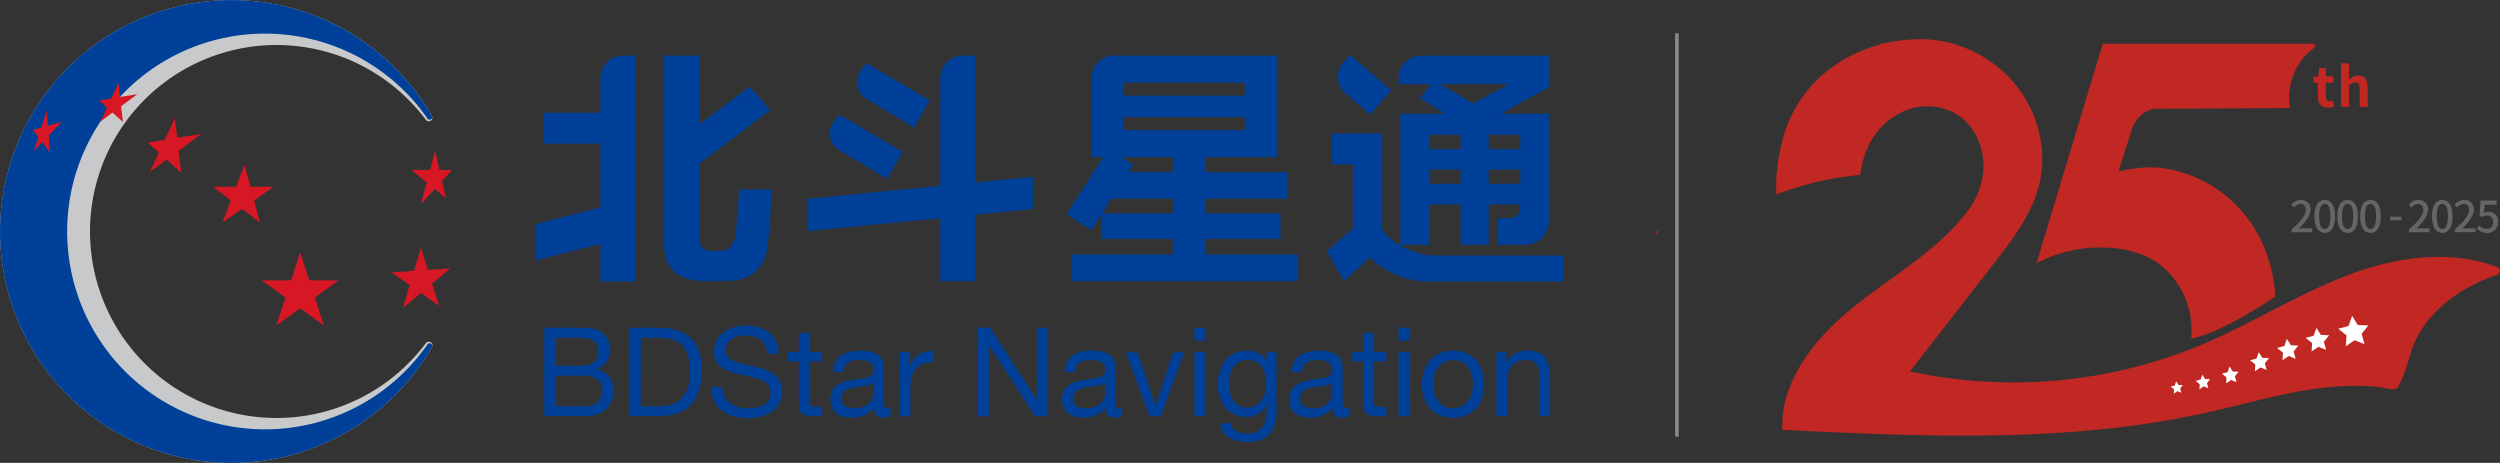
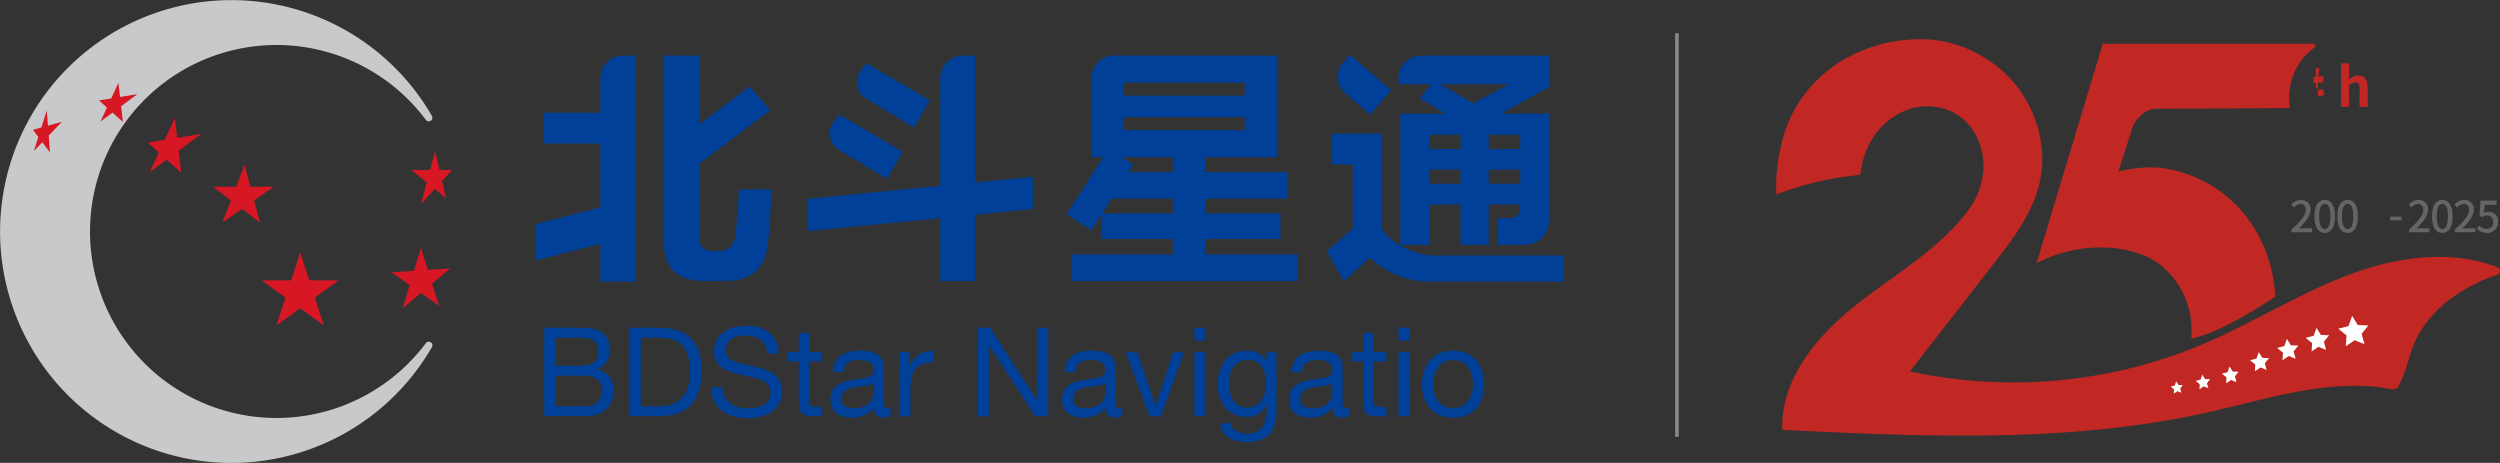
<svg xmlns="http://www.w3.org/2000/svg" id="图层_1" data-name="图层 1" viewBox="0 0 891.11 164.99">
  <rect x="0" y="0" width="891.11" height="164.99" fill="#333333" stroke="none" />
  <defs>
    <style>.cls-1{fill:#c12823;}.cls-2{fill:#666464;}.cls-3{fill:#fff;}.cls-4{fill:#c8c9ca;}.cls-5{fill:#004098;}.cls-6{fill:#d71723;}.cls-7{fill:#898989;}</style>
  </defs>
  <path class="cls-1" d="M772.39,103c5.73.31,13.67,2.53,18.21,6.67A29.64,29.64,0,0,1,801,132.25c0,1.06,0,2.09-.1,3.1,8.85-2,20.1-8.43,29.94-15v-.17C829.57,98.09,815.4,79.68,793.46,75c-9.19-2-18.53.8-18.53.8l4.61-14.53c.33-1.65,3.13-7.88,9.26-7.88l47.27-.24a22.26,22.26,0,0,1,8.73-21.59.75.75,0,0,0-.46-1.35c-3.32,0-9.08,0-11.19,0h-63.8l-23.62,78.23a48.91,48.91,0,0,1,11.5-4.28A47.3,47.3,0,0,1,772.39,103Z" transform="translate(-19.83 -14.62)" />
  <path class="cls-1" d="M910,109.86c-16.54-6.41-35.7-3.71-52.48,2.54-18,6.71-34.37,17.16-52,24.7A174.33,174.33,0,0,1,700.62,147q14.83-19.08,29.69-38.15c6.9-8.87,14-18.12,16.52-29.07,3.33-14.44-2.33-30.38-13.51-40.11-8.58-7.47-20-11.79-31.43-11a59.94,59.94,0,0,0-10.25,1.34c-1,.24-2,.53-3,.87-1.51.44-3,.95-4.44,1.52-15.79,6.21-26.66,19.14-29.74,35.29A60.34,60.34,0,0,0,653,83.93c18.8-7.09,29.88-6.42,30-7.23,1-9.55,6.13-18.13,15.06-22.28s20.1-1.48,25.32,7.09c5.55,9.13,4.08,20.18-2.24,28.46-10.69,14-26.59,22.86-40.35,33.87s-26.34,26.36-25.65,44c50.87,2.45,102.47,4.85,152.15-6.35,16.63-3.75,33.21-9,50.39-9.35a75.73,75.73,0,0,1,10.1.46c1.64.18,3.34.69,5,.76s1.8-.85,2.45-2.09c2.59-4.92,3.28-10.42,5.66-15.41,5.54-11.58,17.12-19.28,29.11-23.32A1.41,1.41,0,0,0,910,109.86Z" transform="translate(-19.83 -14.62)" />
  <path class="cls-2" d="M839.24,96.06c2.41-2.3,4.16-4.57,4.16-6.76A3.22,3.22,0,0,0,840,85.88a4.46,4.46,0,0,0-3.46,1.7l1,1a3.12,3.12,0,0,1,2.24-1.26,1.85,1.85,0,0,1,1.93,2.08c0,1.87-1.73,4.08-5.08,7v1h7.34V96H841.1C840.54,96,839.83,96,839.24,96.06Z" transform="translate(-19.83 -14.62)" />
  <path class="cls-2" d="M848.48,85.88c-2.24,0-3.68,1.92-3.68,5.86s1.44,5.92,3.68,5.92,3.67-2,3.67-5.92S850.7,85.88,848.48,85.88Zm0,10.38c-1.16,0-2-1.24-2-4.52s.82-4.45,2-4.45,2,1.19,2,4.45S849.63,96.26,848.48,96.26Z" transform="translate(-19.83 -14.62)" />
  <path class="cls-2" d="M856.63,85.88c-2.24,0-3.68,1.92-3.68,5.86s1.44,5.92,3.68,5.92,3.67-2,3.67-5.92S858.85,85.88,856.63,85.88Zm0,10.38c-1.16,0-2-1.24-2-4.52s.82-4.45,2-4.45,2,1.19,2,4.45S857.78,96.26,856.63,96.26Z" transform="translate(-19.83 -14.62)" />
-   <path class="cls-2" d="M864.78,85.88c-2.24,0-3.68,1.92-3.68,5.86s1.44,5.92,3.68,5.92,3.67-2,3.67-5.92S867,85.88,864.78,85.88Zm0,10.38c-1.16,0-2-1.24-2-4.52s.82-4.45,2-4.45,2,1.19,2,4.45S865.93,96.26,864.78,96.26Z" transform="translate(-19.83 -14.62)" />
  <rect class="cls-2" x="851.92" y="77.22" width="4.08" height="1.31" />
  <path class="cls-2" d="M881.15,96.06c2.41-2.3,4.15-4.57,4.15-6.76a3.21,3.21,0,0,0-3.42-3.42,4.45,4.45,0,0,0-3.46,1.7l1,1a3.1,3.1,0,0,1,2.24-1.26,1.85,1.85,0,0,1,1.93,2.08c0,1.87-1.73,4.08-5.08,7v1h7.33V96H883C882.45,96,881.74,96,881.15,96.06Z" transform="translate(-19.83 -14.62)" />
  <path class="cls-2" d="M890.38,85.88c-2.24,0-3.67,1.92-3.67,5.86s1.43,5.92,3.67,5.92,3.68-2,3.68-5.92S892.61,85.88,890.38,85.88Zm0,10.38c-1.15,0-2-1.24-2-4.52s.82-4.45,2-4.45,2,1.19,2,4.45S891.54,96.26,890.38,96.26Z" transform="translate(-19.83 -14.62)" />
  <path class="cls-2" d="M897.45,96.06c2.41-2.3,4.16-4.57,4.16-6.76a3.22,3.22,0,0,0-3.43-3.42,4.46,4.46,0,0,0-3.46,1.7l1,1A3.12,3.12,0,0,1,898,87.31a1.85,1.85,0,0,1,1.93,2.08c0,1.87-1.73,4.08-5.08,7v1h7.34V96h-2.84C898.75,96,898,96,897.45,96.06Z" transform="translate(-19.83 -14.62)" />
  <path class="cls-2" d="M906.79,90.12a3.2,3.2,0,0,0-1.56.4l.27-2.92h4.21V86.1H904l-.34,5.39.87.57a3,3,0,0,1,1.82-.65,2.11,2.11,0,0,1,2.16,2.38,2.22,2.22,0,0,1-2.25,2.42A3.64,3.64,0,0,1,903.55,95l-.85,1.16a5,5,0,0,0,3.72,1.51,3.75,3.75,0,0,0,3.83-3.93A3.26,3.26,0,0,0,906.79,90.12Z" transform="translate(-19.83 -14.62)" />
  <polygon class="cls-3" points="775.69 135.94 776.53 137.24 778.05 137.28 777.1 138.5 777.53 140 776.1 139.44 774.85 140.33 774.92 138.77 773.71 137.82 775.18 137.41 775.69 135.94" />
  <polygon class="cls-3" points="785 133.56 785.98 135.11 787.79 135.16 786.65 136.6 787.16 138.38 785.47 137.71 783.98 138.76 784.07 136.91 782.64 135.78 784.39 135.3 785 133.56" />
  <polygon class="cls-3" points="794.72 130.64 795.85 132.44 797.94 132.5 796.61 134.16 797.2 136.22 795.25 135.44 793.51 136.65 793.63 134.51 791.98 133.2 794 132.65 794.72 130.64" />
  <polygon class="cls-3" points="805.13 125.52 806.41 127.56 808.79 127.64 807.28 129.52 807.93 131.86 805.72 130.97 803.75 132.34 803.89 129.91 802.02 128.42 804.32 127.8 805.13 125.52" />
  <polygon class="cls-3" points="815.15 120.79 816.58 123.08 819.23 123.17 817.54 125.27 818.27 127.89 815.79 126.89 813.59 128.41 813.75 125.7 811.66 124.03 814.24 123.34 815.15 120.79" />
  <polygon class="cls-3" points="825.7 116.86 827.27 119.39 830.21 119.5 828.33 121.82 829.13 124.72 826.4 123.61 823.95 125.29 824.14 122.29 821.83 120.43 824.68 119.68 825.7 116.86" />
  <polygon class="cls-3" points="838.41 112.59 840.42 115.85 844.19 116 841.78 118.97 842.8 122.68 839.3 121.26 836.16 123.41 836.41 119.56 833.45 117.17 837.1 116.22 838.41 112.59" />
-   <path class="cls-1" d="M846.5,38.9l-.33,2.92L844.5,42v2.12H846V48.9c0,2.45,1,4.08,3.58,4.08a7.12,7.12,0,0,0,2.29-.41l-.46-2.08a3.1,3.1,0,0,1-1.07.23c-1,0-1.48-.58-1.48-1.82V44.07h2.68V41.82h-2.68V38.9Z" transform="translate(-19.83 -14.62)" />
+   <path class="cls-1" d="M846.5,38.9l-.33,2.92L844.5,42v2.12H846V48.9a7.12,7.12,0,0,0,2.29-.41l-.46-2.08a3.1,3.1,0,0,1-1.07.23c-1,0-1.48-.58-1.48-1.82V44.07h2.68V41.82h-2.68V38.9Z" transform="translate(-19.83 -14.62)" />
  <path class="cls-1" d="M857.1,45.22A3.1,3.1,0,0,1,859.37,44c1.07,0,1.54.6,1.54,2.27v6.44h2.86V45.92c0-2.74-1-4.37-3.37-4.37A4.92,4.92,0,0,0,857,43.14l.12-2V37.19h-2.84V52.71h2.84Z" transform="translate(-19.83 -14.62)" />
-   <path class="cls-1" d="M609.63,97.76l.84,0a10.66,10.66,0,0,1,.57-1.39C610.56,96.86,610.09,97.3,609.63,97.76Z" transform="translate(-19.83 -14.62)" />
  <path class="cls-4" d="M173.31,136.59a1.31,1.31,0,0,0-1.79.48h0a66.47,66.47,0,1,1,0-79.87h0a1.31,1.31,0,0,0,1.79.48,1.28,1.28,0,0,0,.51-1.68,82.48,82.48,0,1,0,0,82.29A1.28,1.28,0,0,0,173.31,136.59Z" transform="translate(-19.83 -14.62)" />
-   <path class="cls-5" d="M173.45,137.1a.94.94,0,0,0-1.28.34h0a70.53,70.53,0,1,1,0-80.62h0a.93.93,0,0,0,1.28.34.91.91,0,0,0,.37-1.16,82.49,82.49,0,1,0,0,82.29A.93.93,0,0,0,173.45,137.1Z" transform="translate(-19.83 -14.62)" />
  <polygon class="cls-6" points="110.23 99.93 106.99 89.97 103.77 99.93 93.3 99.93 101.76 106.07 98.52 116.03 106.99 109.88 115.47 116.03 112.23 106.07 120.69 99.93 110.23 99.93" />
  <polygon class="cls-6" points="63.14 49.13 62.32 42.1 58.73 49.84 52.69 50.84 56.62 54.38 53.37 61.35 59.4 56.88 64.59 61.58 63.67 53.72 71.76 47.72 63.14 49.13" />
  <polygon class="cls-6" points="42.78 34.56 42.21 29.53 39.63 35.09 35.3 35.8 38.12 38.34 35.8 43.33 40.1 40.14 43.82 43.48 43.17 37.86 48.95 33.56 42.78 34.56" />
  <polygon class="cls-6" points="17.08 44.8 16.68 39.39 14.74 45.45 11.75 46.28 13.67 48.83 12.08 53.81 15.08 50.7 17.81 54.35 17.35 48.33 22.07 43.42 17.08 44.8" />
  <polygon class="cls-6" points="97.53 66.57 89.26 66.57 87.17 58.69 84.15 66.57 75.89 66.57 82.3 71.44 79.29 79.32 86.26 74.46 92.67 79.32 90.56 71.44 97.53 66.57" />
  <polygon class="cls-6" points="152.5 96.21 150.03 88.31 147.56 96.54 139.58 97.06 146.04 101.62 143.57 109.83 150.03 104.44 156.48 109 154.02 101.1 160.47 95.69 152.5 96.21" />
  <polygon class="cls-6" points="150.03 72.72 154.96 67.36 158.94 70.61 157.55 64.53 161.18 60.59 156.64 60.58 155.11 53.84 153.29 60.57 146.64 60.56 152.09 65.02 150.03 72.72" />
  <path class="cls-5" d="M213.81,131.44h11.43c2.73,0,6.48,0,8.34,1.15a7.46,7.46,0,0,1,3.71,6.57,7.26,7.26,0,0,1-4.68,7.08v.08c3.88.83,6,3.71,6,7.6,0,4.58-3.36,9-9.58,9H213.81ZM218,145h8.38c4.78,0,6.71-1.67,6.71-5,0-4.41-3-5-6.71-5H218Zm0,14.44h10.52c3.66,0,5.91-2.18,5.91-5.65,0-4.1-3.3-5.26-6.86-5.26H218Z" transform="translate(-19.83 -14.62)" />
  <path class="cls-5" d="M244,131.44h10.82c9.7,0,15.14,4.91,15.14,15,0,10.55-4.63,16.5-15.14,16.5H244Zm4.21,28h7c2.87,0,10.6-.8,10.6-12.41,0-7.49-2.78-12-10.51-12h-7.05Z" transform="translate(-19.83 -14.62)" />
  <path class="cls-5" d="M293.35,140.66c-.48-4.54-3.44-6.44-7.81-6.44-3.57,0-7.06,1.28-7.06,5.39,0,7.77,20.17,2.3,20.17,14.7,0,6.71-6.57,9.4-12.32,9.4-7.06,0-13-3.48-13-11.11h4c0,5.28,4.41,7.58,9.18,7.58,3.8,0,8-1.2,8-5.74,0-8.65-20.19-2.95-20.19-14.52,0-6.36,5.65-9.23,11.44-9.23,6.44,0,11.39,3.05,11.61,10Z" transform="translate(-19.83 -14.62)" />
  <path class="cls-5" d="M308.33,140.14h4.54v3.31h-4.54v14.17c0,1.77.48,2,2.82,2h1.72V163H310c-3.9,0-5.44-.78-5.44-5V143.45h-3.88v-3.31h3.88V133.3h3.76Z" transform="translate(-19.83 -14.62)" />
  <path class="cls-5" d="M337.25,162.87a5.31,5.31,0,0,1-2.7.62c-1.95,0-3.18-1.06-3.18-3.53a10,10,0,0,1-8,3.53c-4.14,0-7.54-1.81-7.54-6.41,0-5.16,3.83-6.3,7.73-7,4.09-.84,7.66-.48,7.66-3.35,0-3.32-2.72-3.8-5.07-3.8-3.17,0-5.51,1-5.69,4.33h-3.75c.23-5.66,4.55-7.64,9.67-7.64,4.11,0,8.57.92,8.57,6.27v11.74c0,1.77,0,2.56,1.19,2.56a3.94,3.94,0,0,0,1.15-.22Zm-6.09-11.69c-2.92,2.16-11.41,0-11.41,5.64,0,2.47,2.14,3.36,4.42,3.36,4.94,0,7-3.05,7-5.16Z" transform="translate(-19.83 -14.62)" />
  <path class="cls-5" d="M340.61,140.14h3.53V145h.07c1.82-3.71,4.34-5.47,8.4-5.34v4c-6.05,0-8.26,3.4-8.26,9.22V163h-3.74Z" transform="translate(-19.83 -14.62)" />
  <path class="cls-5" d="M368.28,131.44h4.46L389.35,157h.08V131.44h4V163h-4.59l-16.48-25.28h-.08V163h-4Z" transform="translate(-19.83 -14.62)" />
  <path class="cls-5" d="M419.81,162.87a5.31,5.31,0,0,1-2.7.62c-1.94,0-3.18-1.06-3.18-3.53a10,10,0,0,1-8,3.53c-4.14,0-7.54-1.81-7.54-6.41,0-5.16,3.84-6.3,7.73-7,4.09-.84,7.68-.48,7.68-3.35,0-3.32-2.75-3.8-5.07-3.8-3.18,0-5.52,1-5.71,4.33h-3.74c.2-5.66,4.53-7.64,9.66-7.64,4.1,0,8.57.92,8.57,6.27v11.74c0,1.77,0,2.56,1.19,2.56a3.82,3.82,0,0,0,1.15-.22Zm-6.09-11.69c-2.93,2.16-11.39,0-11.39,5.64,0,2.47,2.11,3.36,4.41,3.36,4.94,0,7-3.05,7-5.16Z" transform="translate(-19.83 -14.62)" />
  <path class="cls-5" d="M433.58,163h-4l-8.48-22.81h4.19l6.4,19h.08l6.24-19h3.93Z" transform="translate(-19.83 -14.62)" />
  <path class="cls-5" d="M449.33,136h-3.74v-4.59h3.74Zm-3.74,4.11h3.74V163h-3.74Z" transform="translate(-19.83 -14.62)" />
  <path class="cls-5" d="M474.86,161c0,7.46-3.36,11.21-10.58,11.21-4.3,0-9.24-1.77-9.46-6.72h3.75c.14,2.7,3.48,3.71,5.92,3.71,4.89,0,6.85-3.53,6.85-8.65v-1.49h-.1a7.61,7.61,0,0,1-7.11,4.14c-6.79,0-10.21-5.34-10.21-11.56,0-5.39,2.62-12,10.57-12a7.46,7.46,0,0,1,6.8,3.79h0v-3.26h3.52Zm-3.71-9.93c0-4-1.77-8.17-6.49-8.17s-6.75,3.93-6.75,8.3c0,4.11,1.5,8.69,6.44,8.69S471.15,155.37,471.15,151.09Z" transform="translate(-19.83 -14.62)" />
  <path class="cls-5" d="M500.73,162.87a5.24,5.24,0,0,1-2.7.62c-1.92,0-3.17-1.06-3.17-3.53a10,10,0,0,1-8,3.53c-4.15,0-7.55-1.81-7.55-6.41,0-5.16,3.84-6.3,7.72-7,4.11-.84,7.69-.48,7.69-3.35,0-3.32-2.75-3.8-5.08-3.8-3.18,0-5.52,1-5.7,4.33h-3.74c.21-5.66,4.53-7.64,9.65-7.64,4.12,0,8.57.92,8.57,6.27v11.74c0,1.77,0,2.56,1.19,2.56a3.76,3.76,0,0,0,1.15-.22Zm-6.09-11.69c-2.92,2.16-11.39,0-11.39,5.64,0,2.47,2.11,3.36,4.42,3.36,4.94,0,7-3.05,7-5.16Z" transform="translate(-19.83 -14.62)" />
  <path class="cls-5" d="M509.43,140.14H514v3.31h-4.54v14.17c0,1.77.49,2,2.83,2H514V163h-2.86c-3.89,0-5.43-.78-5.43-5V143.45h-3.9v-3.31h3.9V133.3h3.75Z" transform="translate(-19.83 -14.62)" />
  <path class="cls-5" d="M522.11,136h-3.77v-4.59h3.77Zm-3.77,4.11h3.77V163h-3.77Z" transform="translate(-19.83 -14.62)" />
  <path class="cls-5" d="M537.77,139.61c7.24,0,11.1,5.25,11.1,12s-3.86,11.92-11.1,11.92-11.09-5.25-11.09-11.92S530.54,139.61,537.77,139.61Zm0,20.57c3.94,0,7.1-3.1,7.1-8.61s-3.16-8.65-7.1-8.65-7.11,3.13-7.11,8.65S533.84,160.18,537.77,160.18Z" transform="translate(-19.83 -14.62)" />
-   <path class="cls-5" d="M553.26,140.14h3.54v3.62h.1a7.89,7.89,0,0,1,7.42-4.15c6,0,7.85,3.45,7.85,8.34v15h-3.76V147.51a4.28,4.28,0,0,0-4.63-4.59c-4.55,0-6.76,3-6.76,7.15V163h-3.76Z" transform="translate(-19.83 -14.62)" />
  <path class="cls-5" d="M287.08,45.47l7.31,8.37L269.06,73V99.35q0,4.77,5.09,4.77h2.08a5.35,5.35,0,0,0,3.53-1.18,6.92,6.92,0,0,0,2.06-3.54c.36-1.28,1.13-12.24,1.13-12.24l.31-5H295c-.44,5.79-1,16-1.57,20.15s-2.17,7.26-4.64,9.34-5.89,3.13-10.22,3.13h-7.42q-14.59,0-14.61-13.19V34.45h12.52V59Z" transform="translate(-19.83 -14.62)" />
  <path class="cls-5" d="M577.08,105.67V115h-48c-10.12,0-17.43-5.32-21.1-8.51l-9.09,8.34-6.18-10.74,9.35-8V73.24h-7.43v-11H512.5V96.36c2.5,4.6,11.88,9.31,17.69,9.31Z" transform="translate(-19.83 -14.62)" />
  <path class="cls-5" d="M241.92,34.45a8.07,8.07,0,0,0-8.07,8.07V54.8H213.76v11h20.09V88.51l-23.07,6v12.94l23.07-5.9V115h12.51V34.45Z" transform="translate(-19.83 -14.62)" />
  <path class="cls-5" d="M554.8,55.14l17.36-9.59V34.45H526.41a8.07,8.07,0,0,0-8.07,8.07v2.11h11.77l-4.25,4.93,9,5.58H519v46.73h10.52V87.51h10.93v14.36h10V87.51h11.26v1.42c0,3.25-3.51,3.41-3.51,3.41h-4.42v9.53h9.13c8.64,0,9.32-8.13,9.32-10.77v-36Zm-14.34,25H529.53V75.08h10.93Zm0-12.42H529.53V62.65h10.93Zm4.41-16.23q-6.51-3.91-11.67-6.88h24.52Zm16.85,28.65H550.46V75.08h11.26Zm0-12.42H550.46V62.65h11.26Z" transform="translate(-19.83 -14.62)" />
  <path class="cls-5" d="M388,77.66l-20.66,2V34.45h-4.28A8.06,8.06,0,0,0,355,42.52V80.83L307.5,85.51V97L355,92.39v22.4h12.34V91.18L388,89.1Z" transform="translate(-19.83 -14.62)" />
  <path class="cls-5" d="M449.58,105.32V99.8h26.67V90.7H449.58V85.44h29V76h-29V70.63H475V34.45H416.93a8.07,8.07,0,0,0-8.08,8.07V70.63h4.22L400,91l8.84,5.71,3.55-5.62V99.8h25.5v5.52H401.69v9.47h80.59v-9.47ZM420.37,44.09h43.14v4.64H420.37Zm0,12.26h43.14V61H420.37ZM437.9,90.7H412.73L416,85.44H437.9Zm0-14.73H422.06l1.71-2.63-4.1-2.71H437.9Z" transform="translate(-19.83 -14.62)" />
  <path class="cls-5" d="M499.24,47.75a7.68,7.68,0,0,1-2.53-6.6,7.36,7.36,0,0,1,1.63-3.9l2.63-3.1,14.74,12.59-7.46,8.72Z" transform="translate(-19.83 -14.62)" />
  <path class="cls-5" d="M328.66,37.12l-2,2.61a6.85,6.85,0,0,0,1.9,10l17.07,10.37,5.62-9.69Z" transform="translate(-19.83 -14.62)" />
  <path class="cls-5" d="M319,55.46l-2,2.6a6.85,6.85,0,0,0,1.9,10L336,78.39l5.63-9.67Z" transform="translate(-19.83 -14.62)" />
  <rect class="cls-7" x="597.09" y="11.86" width="1.27" height="143.82" />
</svg>